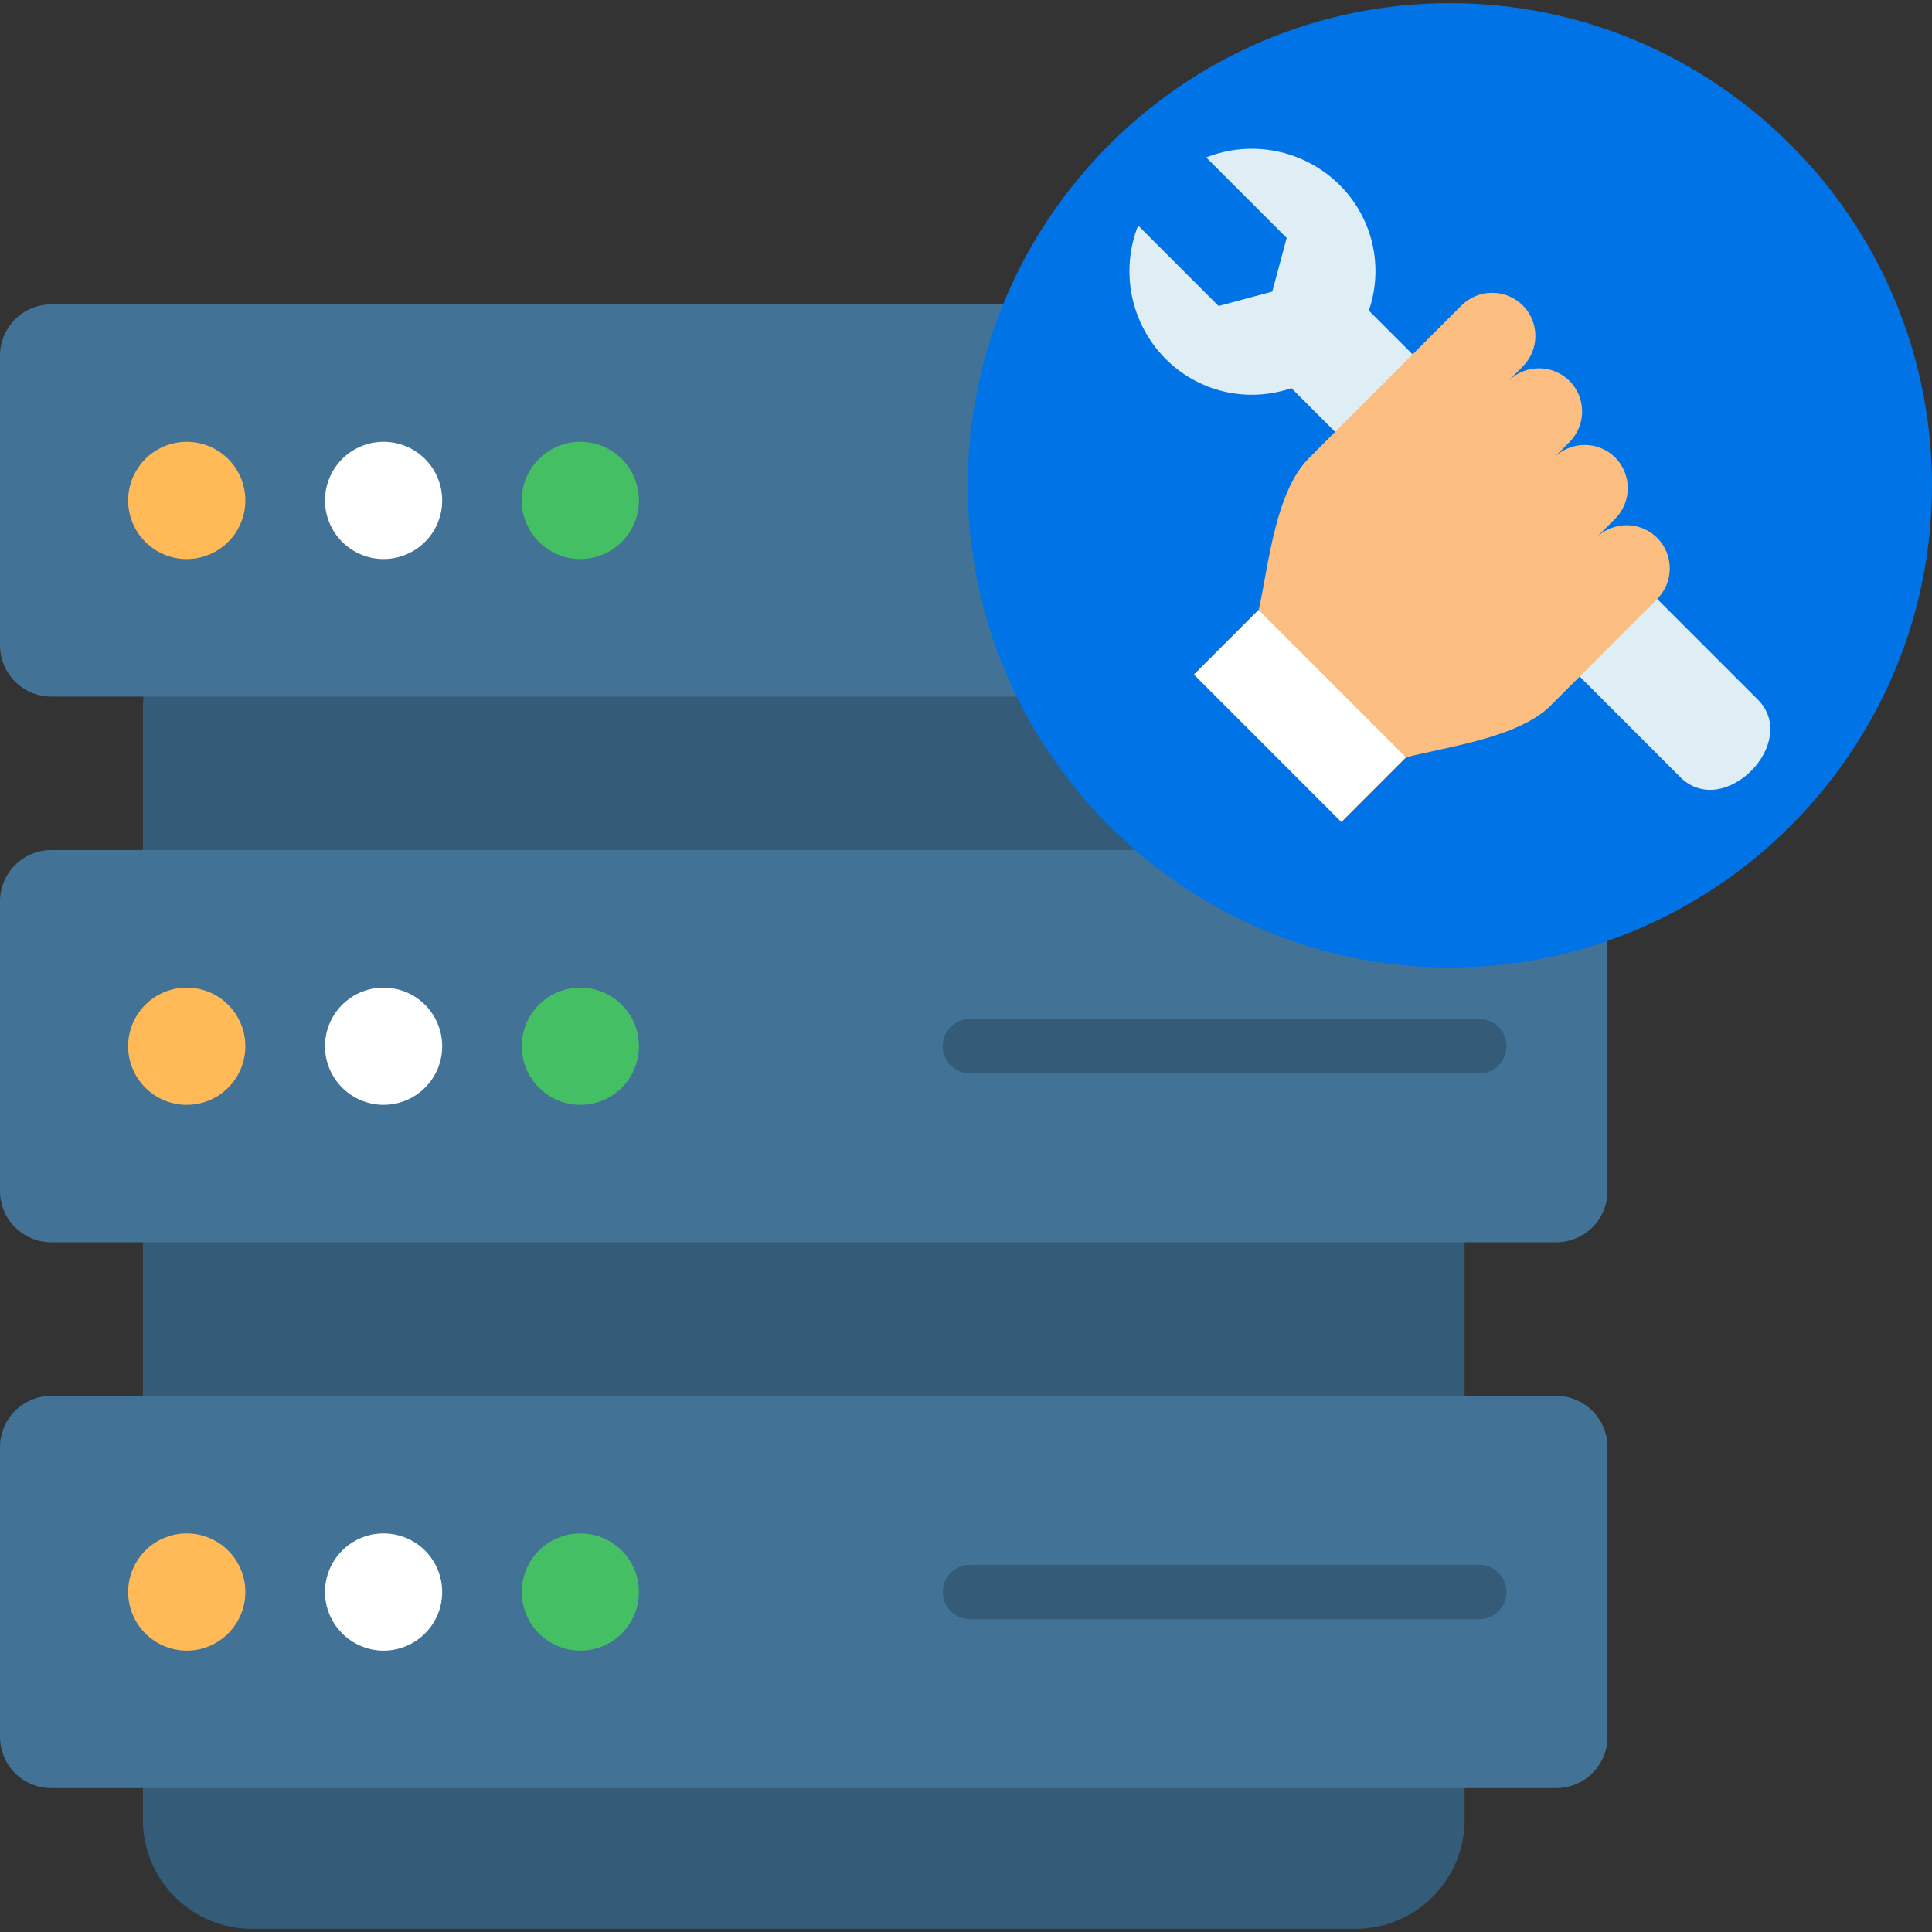
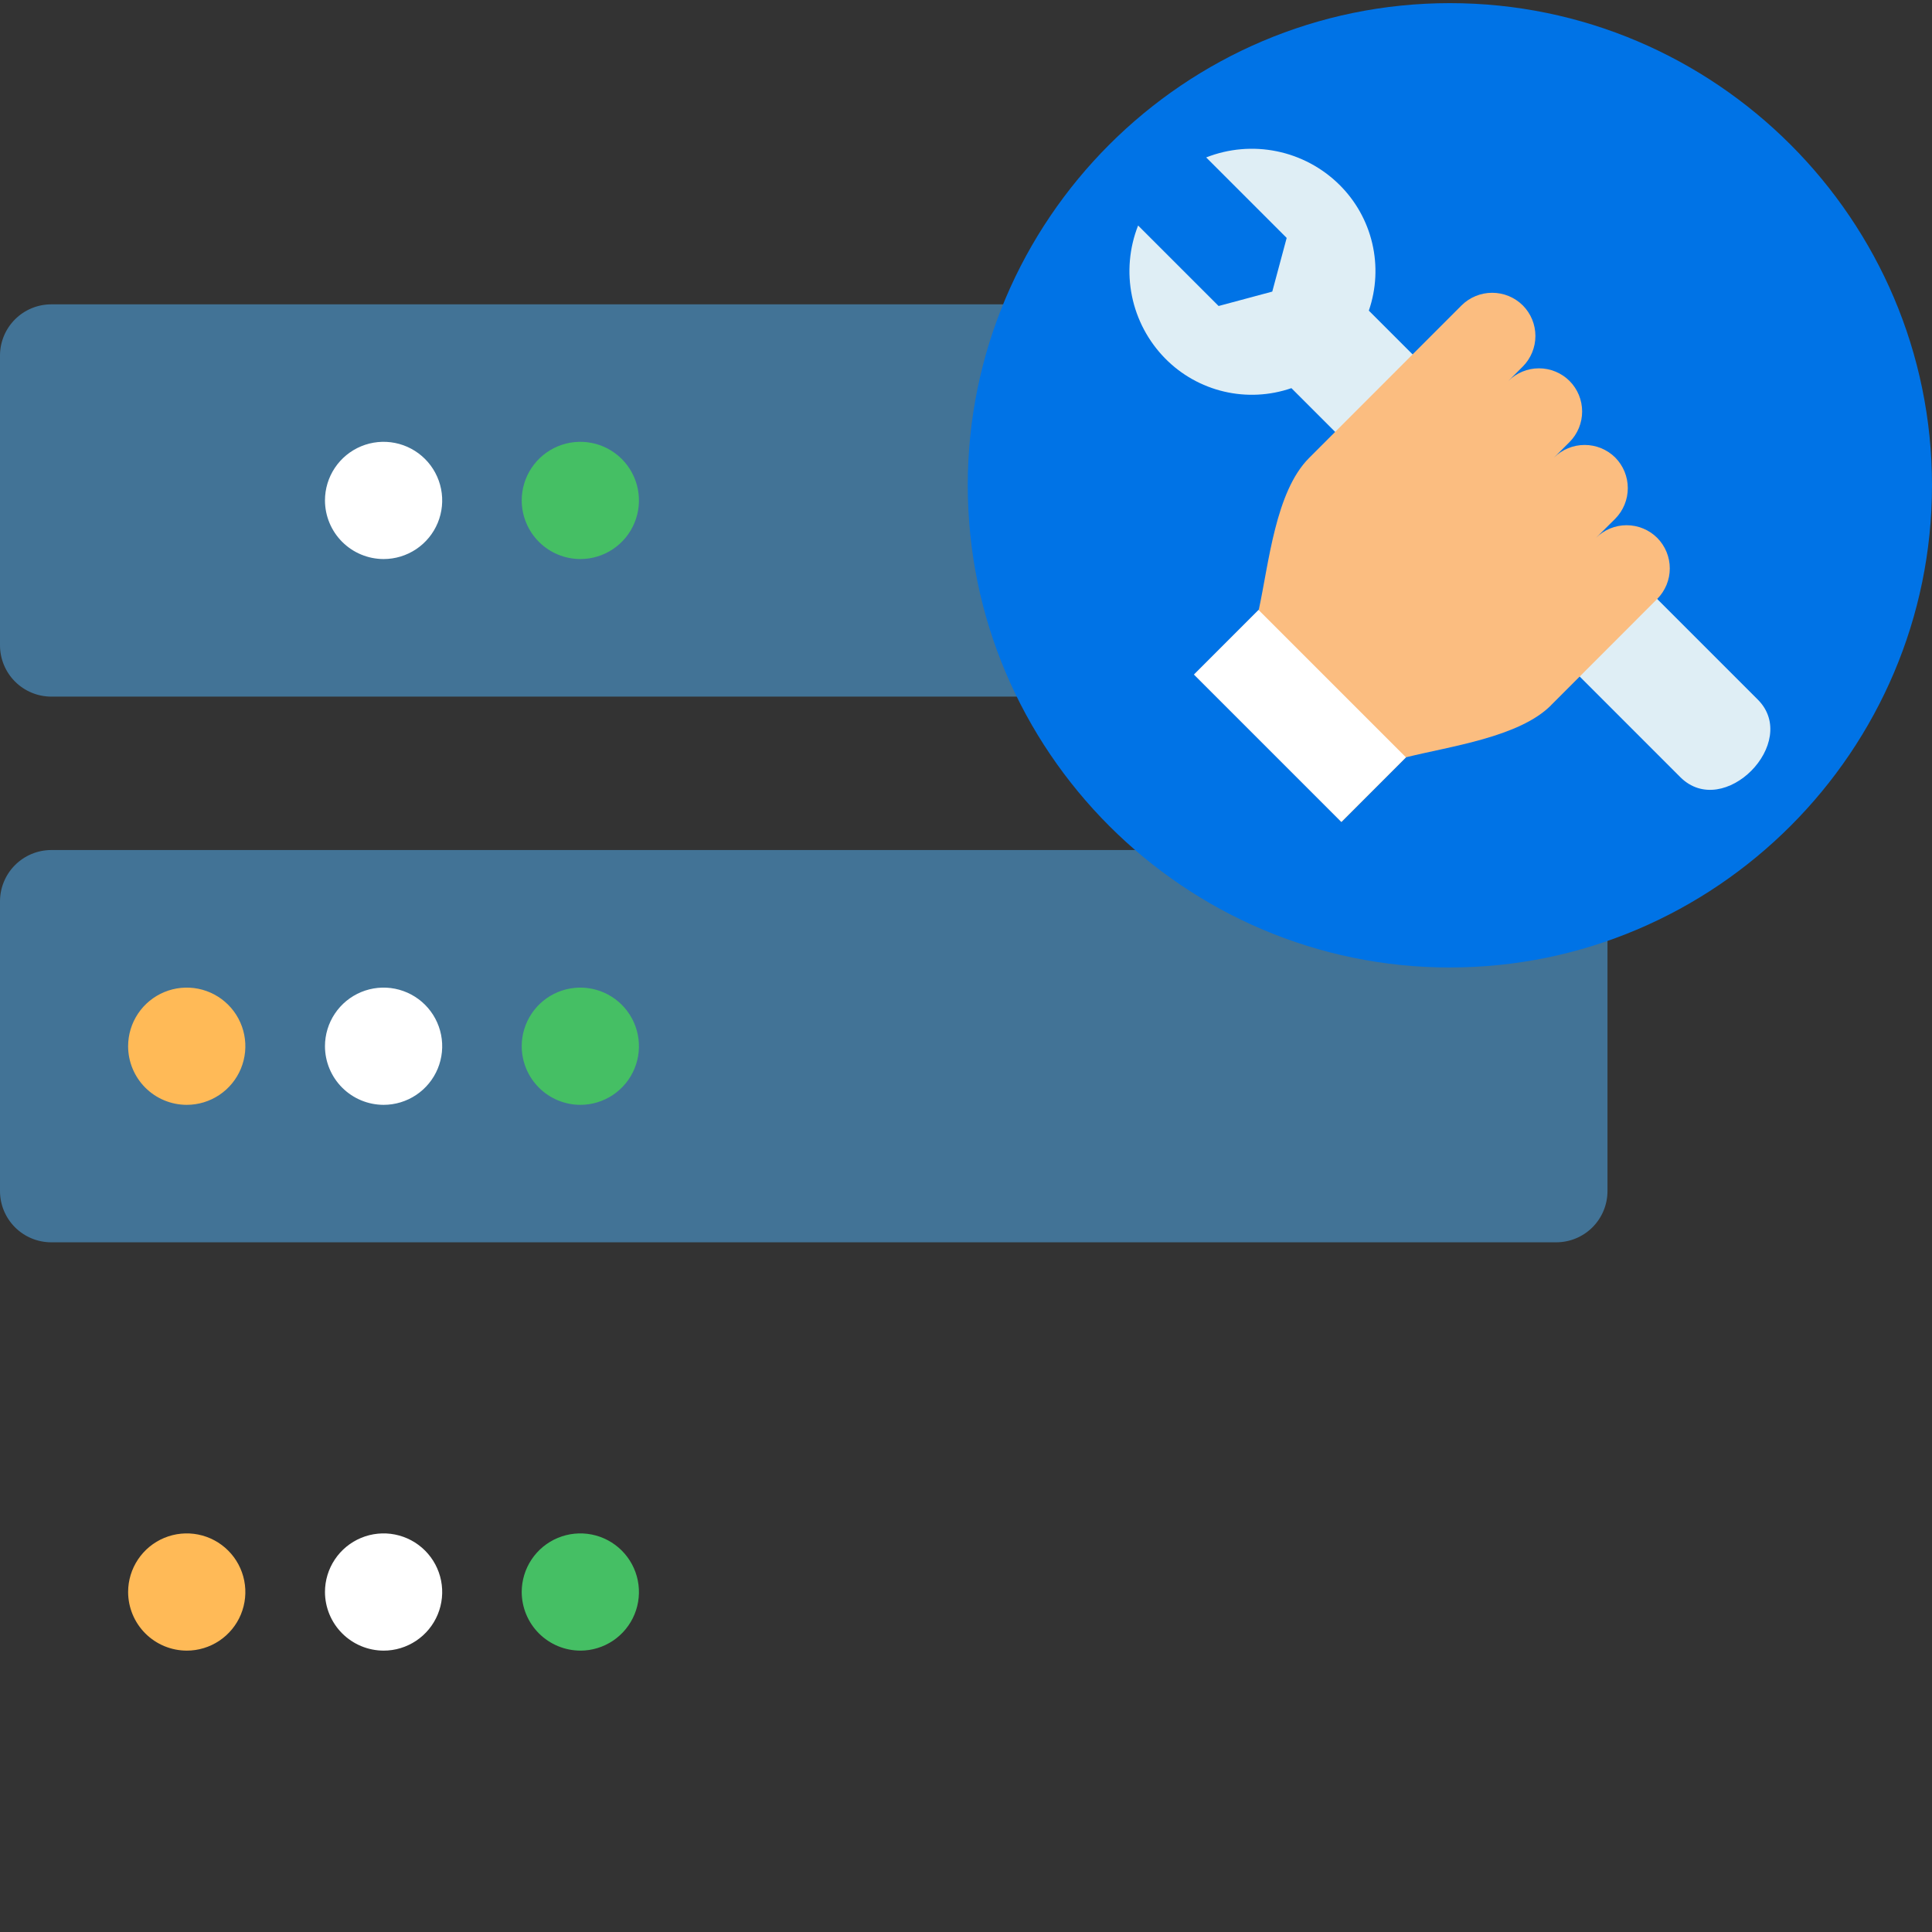
<svg xmlns="http://www.w3.org/2000/svg" width="512" height="512" viewBox="0 0 512 512" fill="none">
  <rect x="0" y="0" width="512" height="512" fill="#333333" stroke="none" />
  <g clip-path="url(#clip0_95_16)">
-     <path fill-rule="evenodd" clip-rule="evenodd" d="M66.681 158.615H359.315C366.953 158.637 374.271 161.681 379.672 167.081C385.072 172.482 388.116 179.801 388.138 187.438V482.345C388.116 489.983 385.072 497.301 379.672 502.702C374.271 508.103 366.953 511.146 359.315 511.168H66.681C59.043 511.146 51.725 508.103 46.324 502.702C40.924 497.301 37.88 489.983 37.858 482.345V187.438C37.88 179.801 40.924 172.482 46.324 167.081C51.725 161.681 59.043 158.637 66.681 158.615Z" fill="#345B77" />
    <path fill-rule="evenodd" clip-rule="evenodd" d="M13.552 80.656H412.444C416.036 80.663 419.48 82.093 422.02 84.632C424.561 87.172 425.992 90.615 426 94.207V171.031C425.993 174.626 424.564 178.072 422.025 180.617C419.486 183.161 416.043 184.598 412.448 184.612H13.552C9.957 184.598 6.514 183.161 3.975 180.617C1.436 178.072 0.007 174.626 0 171.031L0 94.207C0.008 90.616 1.439 87.174 3.978 84.634C6.518 82.094 9.96 80.664 13.552 80.656Z" fill="#427396" />
-     <path fill-rule="evenodd" clip-rule="evenodd" d="M49.486 148.154C52.558 148.154 55.562 147.243 58.117 145.536C60.671 143.83 62.662 141.404 63.838 138.565C65.014 135.727 65.322 132.603 64.723 129.59C64.123 126.577 62.644 123.809 60.472 121.636C58.299 119.464 55.531 117.984 52.518 117.384C49.505 116.785 46.381 117.093 43.543 118.268C40.704 119.444 38.278 121.435 36.571 123.99C34.864 126.544 33.953 129.548 33.953 132.62C33.956 136.739 35.594 140.688 38.506 143.6C41.419 146.512 45.367 148.15 49.486 148.154Z" fill="#FFBA57" />
    <path fill-rule="evenodd" clip-rule="evenodd" d="M101.654 148.154C104.726 148.154 107.73 147.243 110.284 145.536C112.839 143.829 114.83 141.403 116.006 138.565C117.181 135.726 117.489 132.603 116.89 129.589C116.29 126.576 114.811 123.808 112.638 121.636C110.466 119.463 107.698 117.984 104.685 117.384C101.671 116.785 98.548 117.093 95.709 118.268C92.871 119.444 90.445 121.435 88.738 123.99C87.031 126.544 86.12 129.548 86.12 132.62C86.129 136.737 87.768 140.683 90.679 143.595C93.591 146.506 97.537 148.145 101.654 148.154Z" fill="white" />
    <path fill-rule="evenodd" clip-rule="evenodd" d="M153.821 148.154C156.892 148.148 159.893 147.233 162.444 145.522C164.994 143.812 166.981 141.384 168.153 138.545C169.324 135.706 169.628 132.584 169.025 129.572C168.423 126.561 166.941 123.796 164.767 121.626C162.594 119.456 159.826 117.979 156.813 117.382C153.801 116.785 150.679 117.095 147.842 118.271C145.005 119.448 142.581 121.439 140.875 123.993C139.169 126.547 138.259 129.549 138.259 132.62C138.267 136.742 139.911 140.692 142.828 143.605C145.745 146.517 149.699 148.153 153.821 148.154Z" fill="#45BF64" />
    <path fill-rule="evenodd" clip-rule="evenodd" d="M13.552 225.268H412.444C416.039 225.281 419.483 226.717 422.023 229.262C424.564 231.806 425.993 235.253 426 238.849V315.672C425.992 319.263 424.562 322.706 422.022 325.246C419.482 327.785 416.04 329.216 412.448 329.224H13.552C9.96 329.216 6.518 327.785 3.978 325.246C1.438 322.706 0.008 319.263 0 315.672L0 238.849C0.007 235.254 1.436 231.808 3.975 229.263C6.514 226.719 9.957 225.282 13.552 225.268Z" fill="#427396" />
    <path fill-rule="evenodd" clip-rule="evenodd" d="M49.486 292.795C52.558 292.795 55.562 291.884 58.117 290.177C60.671 288.47 62.662 286.044 63.838 283.206C65.014 280.367 65.322 277.244 64.723 274.231C64.123 271.217 62.644 268.449 60.472 266.277C58.299 264.104 55.531 262.625 52.518 262.025C49.505 261.426 46.381 261.733 43.543 262.909C40.704 264.085 38.278 266.076 36.571 268.63C34.864 271.185 33.953 274.188 33.953 277.261C33.956 281.379 35.594 285.328 38.506 288.241C41.419 291.153 45.367 292.791 49.486 292.795Z" fill="#FFBA57" />
-     <path d="M257.02 284.459C255.11 284.459 253.279 283.7 251.929 282.35C250.579 281 249.82 279.168 249.82 277.259C249.82 275.349 250.579 273.518 251.929 272.167C253.279 270.817 255.11 270.059 257.02 270.059H392.044C393.954 270.059 395.785 270.817 397.135 272.167C398.485 273.518 399.244 275.349 399.244 277.259C399.244 279.168 398.485 281 397.135 282.35C395.785 283.7 393.954 284.459 392.044 284.459H257.02Z" fill="#345B77" />
    <path fill-rule="evenodd" clip-rule="evenodd" d="M101.654 292.795C104.726 292.795 107.73 291.884 110.284 290.177C112.839 288.47 114.83 286.044 116.006 283.205C117.181 280.367 117.489 277.243 116.89 274.23C116.29 271.217 114.811 268.449 112.638 266.276C110.466 264.104 107.698 262.624 104.685 262.025C101.671 261.426 98.548 261.733 95.709 262.909C92.871 264.085 90.445 266.076 88.738 268.63C87.031 271.185 86.12 274.188 86.12 277.261C86.129 281.378 87.768 285.324 90.679 288.235C93.591 291.147 97.537 292.786 101.654 292.795Z" fill="white" />
    <path fill-rule="evenodd" clip-rule="evenodd" d="M153.821 292.795C156.892 292.789 159.893 291.873 162.444 290.163C164.994 288.453 166.981 286.025 168.153 283.186C169.324 280.347 169.628 277.224 169.025 274.213C168.423 271.201 166.941 268.436 164.767 266.266C162.594 264.097 159.826 262.62 156.813 262.023C153.801 261.426 150.679 261.735 147.842 262.912C145.005 264.088 142.581 266.079 140.875 268.633C139.169 271.187 138.259 274.189 138.259 277.261C138.267 281.383 139.911 285.333 142.828 288.245C145.745 291.157 149.699 292.794 153.821 292.795Z" fill="#45BF64" />
-     <path fill-rule="evenodd" clip-rule="evenodd" d="M13.552 369.908H412.444C416.039 369.922 419.483 371.358 422.023 373.902C424.564 376.447 425.993 379.894 426 383.489V460.312C425.992 463.904 424.562 467.346 422.022 469.886C419.482 472.426 416.04 473.856 412.448 473.864H13.552C9.96 473.856 6.518 472.426 3.978 469.886C1.438 467.346 0.008 463.904 0 460.312L0 383.489C0.007 379.894 1.436 376.448 3.975 373.904C6.514 371.359 9.957 369.923 13.552 369.908Z" fill="#427396" />
    <path fill-rule="evenodd" clip-rule="evenodd" d="M49.486 437.435C52.558 437.435 55.562 436.525 58.116 434.818C60.671 433.111 62.662 430.685 63.838 427.847C65.014 425.008 65.322 421.885 64.723 418.872C64.124 415.858 62.644 413.09 60.472 410.918C58.3 408.745 55.532 407.265 52.519 406.666C49.505 406.066 46.382 406.374 43.543 407.549C40.705 408.725 38.279 410.716 36.572 413.27C34.864 415.825 33.953 418.828 33.953 421.9C33.962 426.017 35.601 429.963 38.512 432.874C41.423 435.785 45.369 437.424 49.486 437.433V437.435Z" fill="#FFBA57" />
-     <path d="M257.02 429.099C255.11 429.099 253.279 428.341 251.929 426.99C250.579 425.64 249.82 423.809 249.82 421.899C249.82 419.99 250.579 418.158 251.929 416.808C253.279 415.458 255.11 414.699 257.02 414.699H392.044C393.954 414.699 395.785 415.458 397.135 416.808C398.485 418.158 399.244 419.99 399.244 421.899C399.244 423.809 398.485 425.64 397.135 426.99C395.785 428.341 393.954 429.099 392.044 429.099H257.02Z" fill="#345B77" />
    <path fill-rule="evenodd" clip-rule="evenodd" d="M101.654 437.435C104.726 437.435 107.73 436.524 110.284 434.817C112.839 433.11 114.83 430.684 116.005 427.846C117.181 425.008 117.489 421.884 116.89 418.871C116.29 415.858 114.811 413.09 112.639 410.917C110.466 408.745 107.698 407.265 104.685 406.666C101.672 406.066 98.549 406.374 95.71 407.549C92.872 408.725 90.445 410.716 88.738 413.27C87.031 415.825 86.12 418.828 86.12 421.9C86.133 426.016 87.774 429.959 90.685 432.869C93.595 435.779 97.538 437.42 101.654 437.433V437.435Z" fill="white" />
    <path fill-rule="evenodd" clip-rule="evenodd" d="M153.821 437.435C156.892 437.43 159.893 436.514 162.443 434.804C164.994 433.093 166.981 430.666 168.152 427.827C169.324 424.988 169.628 421.865 169.025 418.854C168.423 415.842 166.941 413.077 164.768 410.907C162.594 408.738 159.826 407.261 156.814 406.664C153.801 406.067 150.679 406.376 147.843 407.552C145.006 408.728 142.581 410.719 140.876 413.273C139.17 415.827 138.259 418.829 138.259 421.9C138.272 426.021 139.917 429.968 142.834 432.879C145.75 435.79 149.7 437.427 153.821 437.433V437.435Z" fill="#45BF64" />
    <path fill-rule="evenodd" clip-rule="evenodd" d="M384.233 256.392C454.616 256.392 512 198.979 512 128.599C512 58.243 454.616 0.83 384.233 0.83C313.88 0.83 256.466 58.243 256.466 128.599C256.466 198.982 313.88 256.399 384.233 256.399V256.392Z" fill="#0073E6" />
    <path fill-rule="evenodd" clip-rule="evenodd" d="M445.29 205.945L342.237 102.863C336.493 104.843 330.306 105.157 324.391 103.77C318.476 102.383 313.074 99.351 308.809 95.024C304.325 90.474 301.258 84.719 299.98 78.46C298.702 72.201 299.268 65.705 301.609 59.76L322.942 81.093L337.165 77.275L340.983 63.053L319.65 41.72C325.594 39.379 332.09 38.813 338.35 40.091C344.609 41.369 350.363 44.436 354.914 48.92C359.24 53.18 362.273 58.577 363.66 64.488C365.047 70.398 364.733 76.581 362.754 82.32L465.836 185.4C477.173 196.737 456.801 217.457 445.29 205.945Z" fill="#DFEEF5" />
    <path fill-rule="evenodd" clip-rule="evenodd" d="M411.016 186.914L439.17 158.732C441.31 156.579 442.512 153.667 442.512 150.632C442.512 147.597 441.31 144.684 439.17 142.532C437.017 140.39 434.104 139.188 431.068 139.188C428.031 139.188 425.118 140.39 422.965 142.532L428.065 137.461C430.192 135.302 431.385 132.392 431.385 129.361C431.385 126.33 430.192 123.42 428.065 121.261C425.907 119.119 422.989 117.917 419.948 117.917C416.907 117.917 413.989 119.119 411.831 121.261L415.941 117.152C418.082 115 419.283 112.088 419.283 109.052C419.283 106.016 418.082 103.104 415.941 100.952C413.789 98.811 410.877 97.61 407.841 97.61C404.805 97.61 401.893 98.811 399.741 100.952L403.559 97.134C405.7 94.982 406.901 92.07 406.901 89.034C406.901 85.998 405.7 83.086 403.559 80.934C401.401 78.792 398.483 77.59 395.442 77.59C392.401 77.59 389.483 78.792 387.325 80.934L346.932 121.357C338.014 130.246 336.265 149.277 333.584 161.633L316.477 178.77L355.529 217.823L372.637 200.686C384.324 197.772 402.597 195.353 411.019 186.93L411.016 186.914Z" fill="#FBBD80" />
    <path d="M316.413 178.764L333.533 161.644L372.58 200.691L355.46 217.811L316.413 178.764Z" fill="white" />
  </g>
  <defs>
    <clipPath id="clip0_95_16">
      <rect width="512" height="512" fill="white" />
    </clipPath>
  </defs>
</svg>